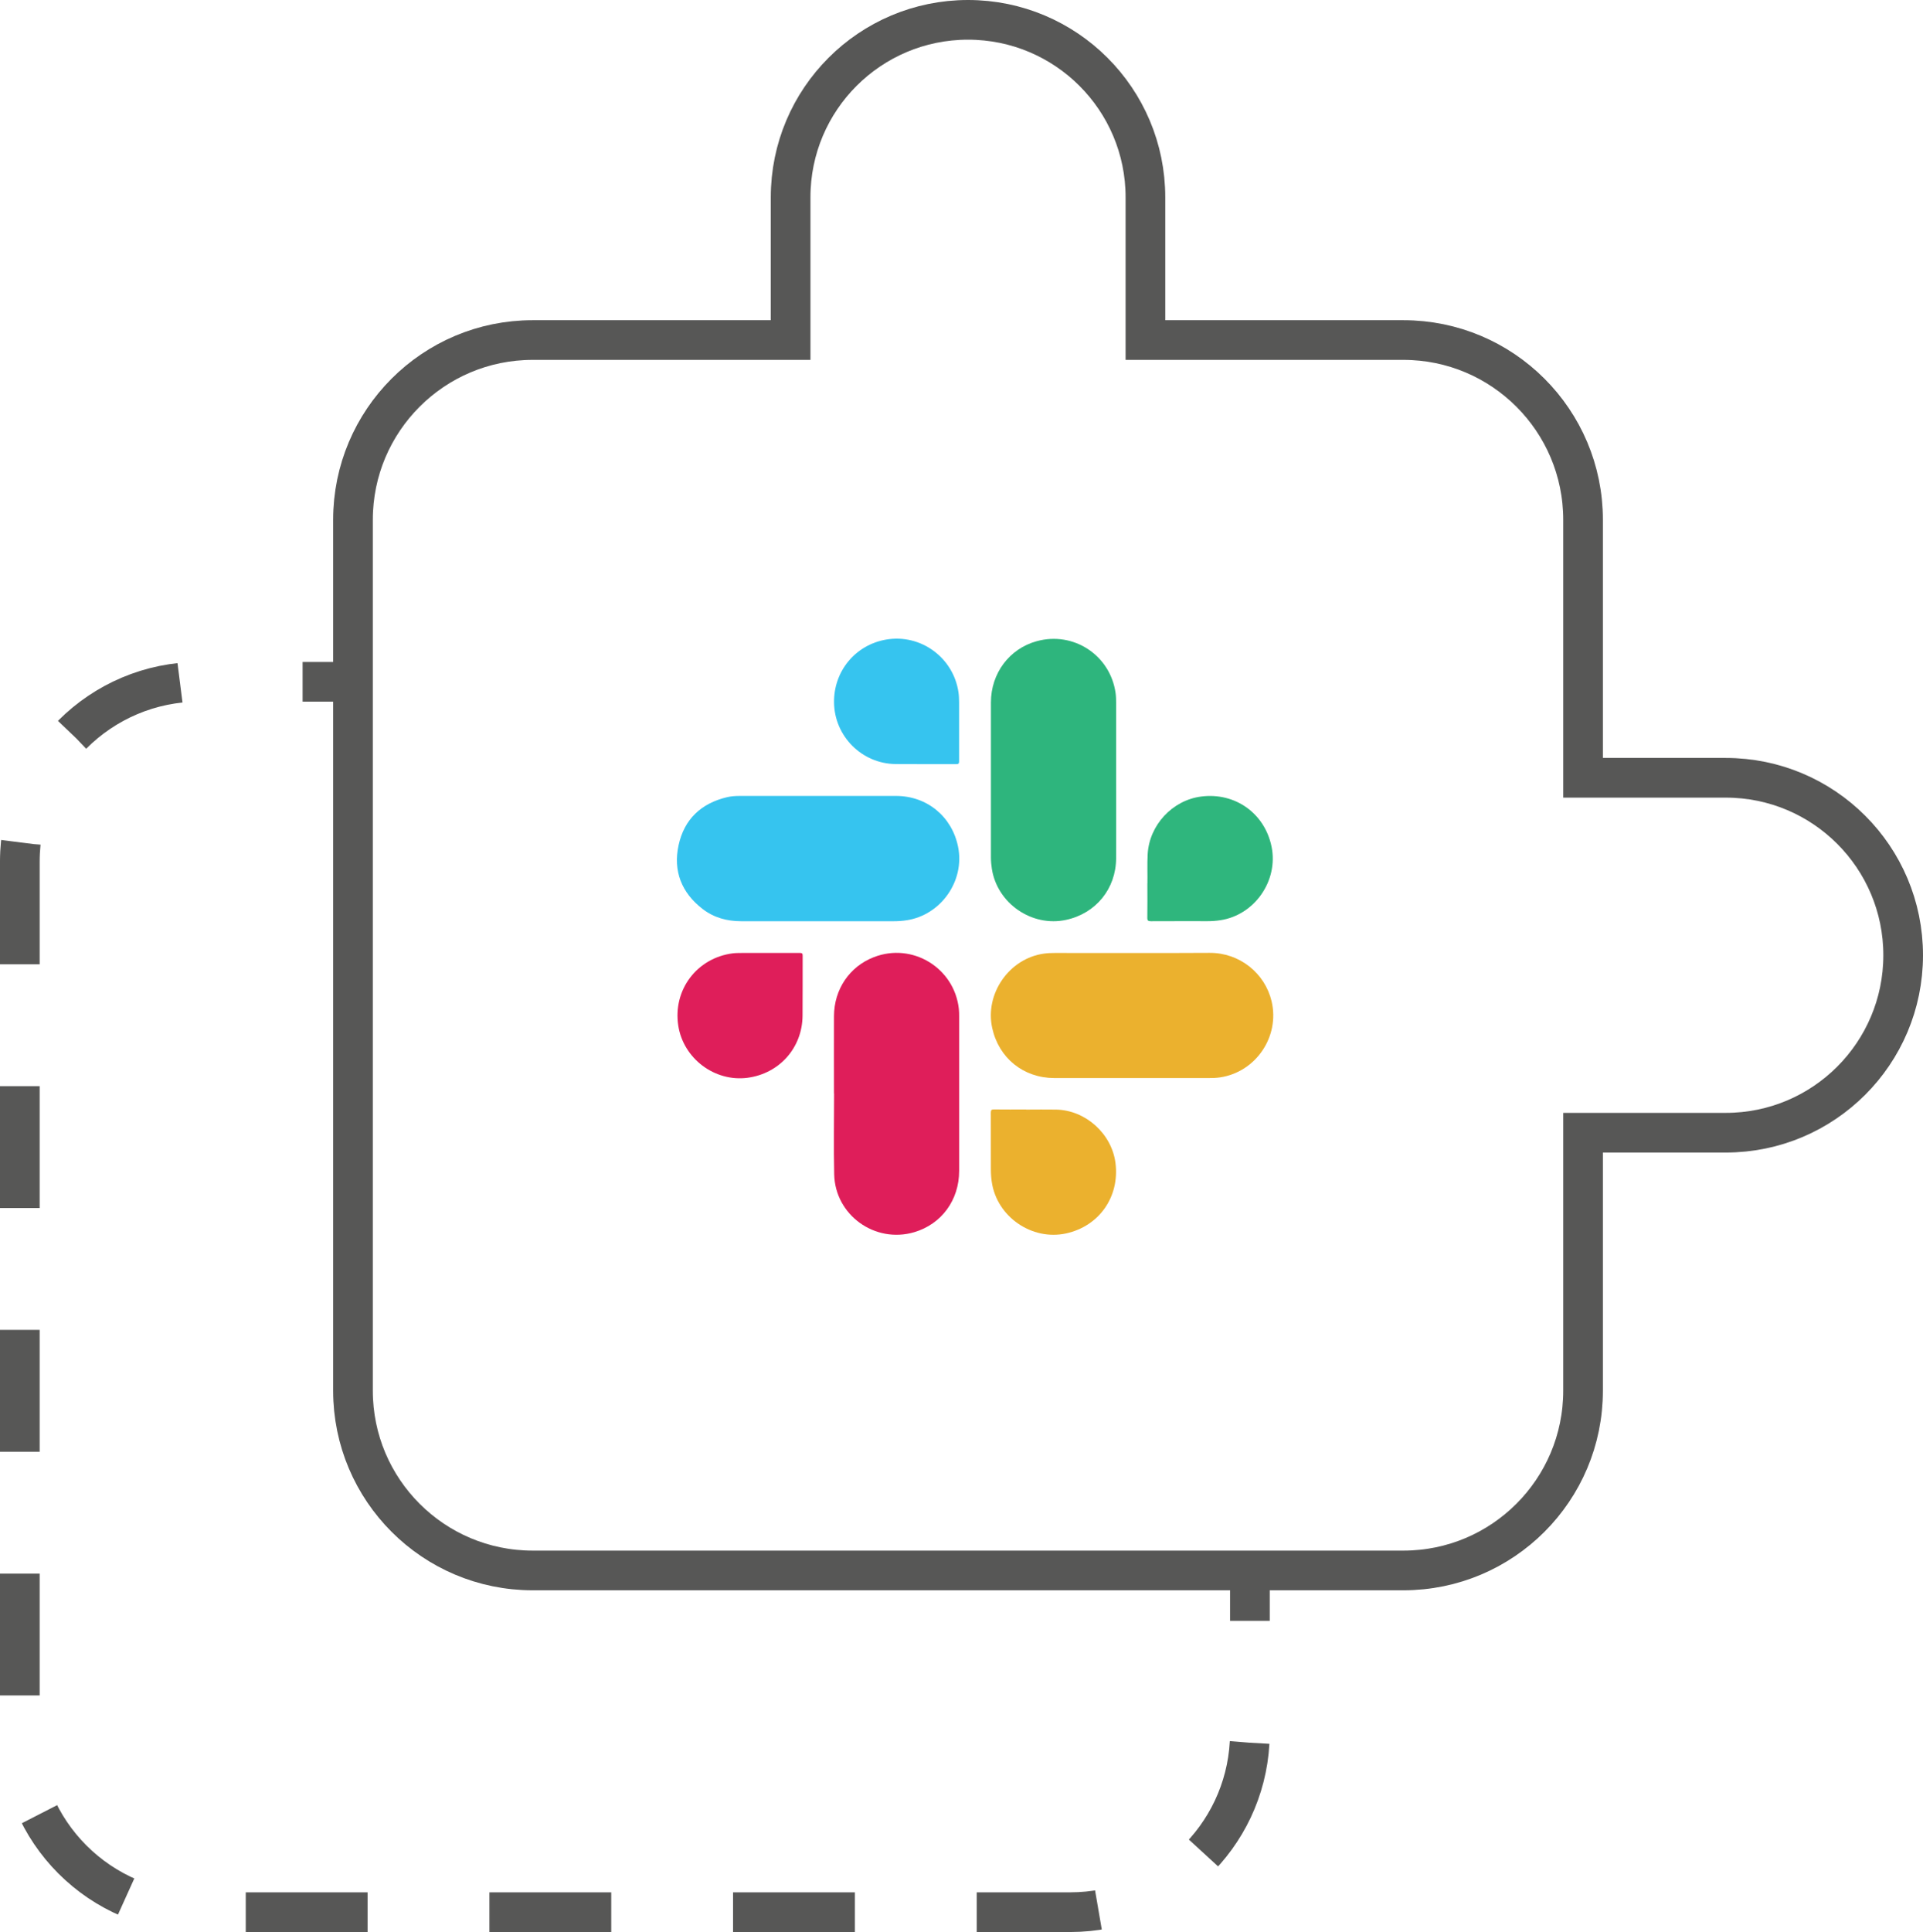
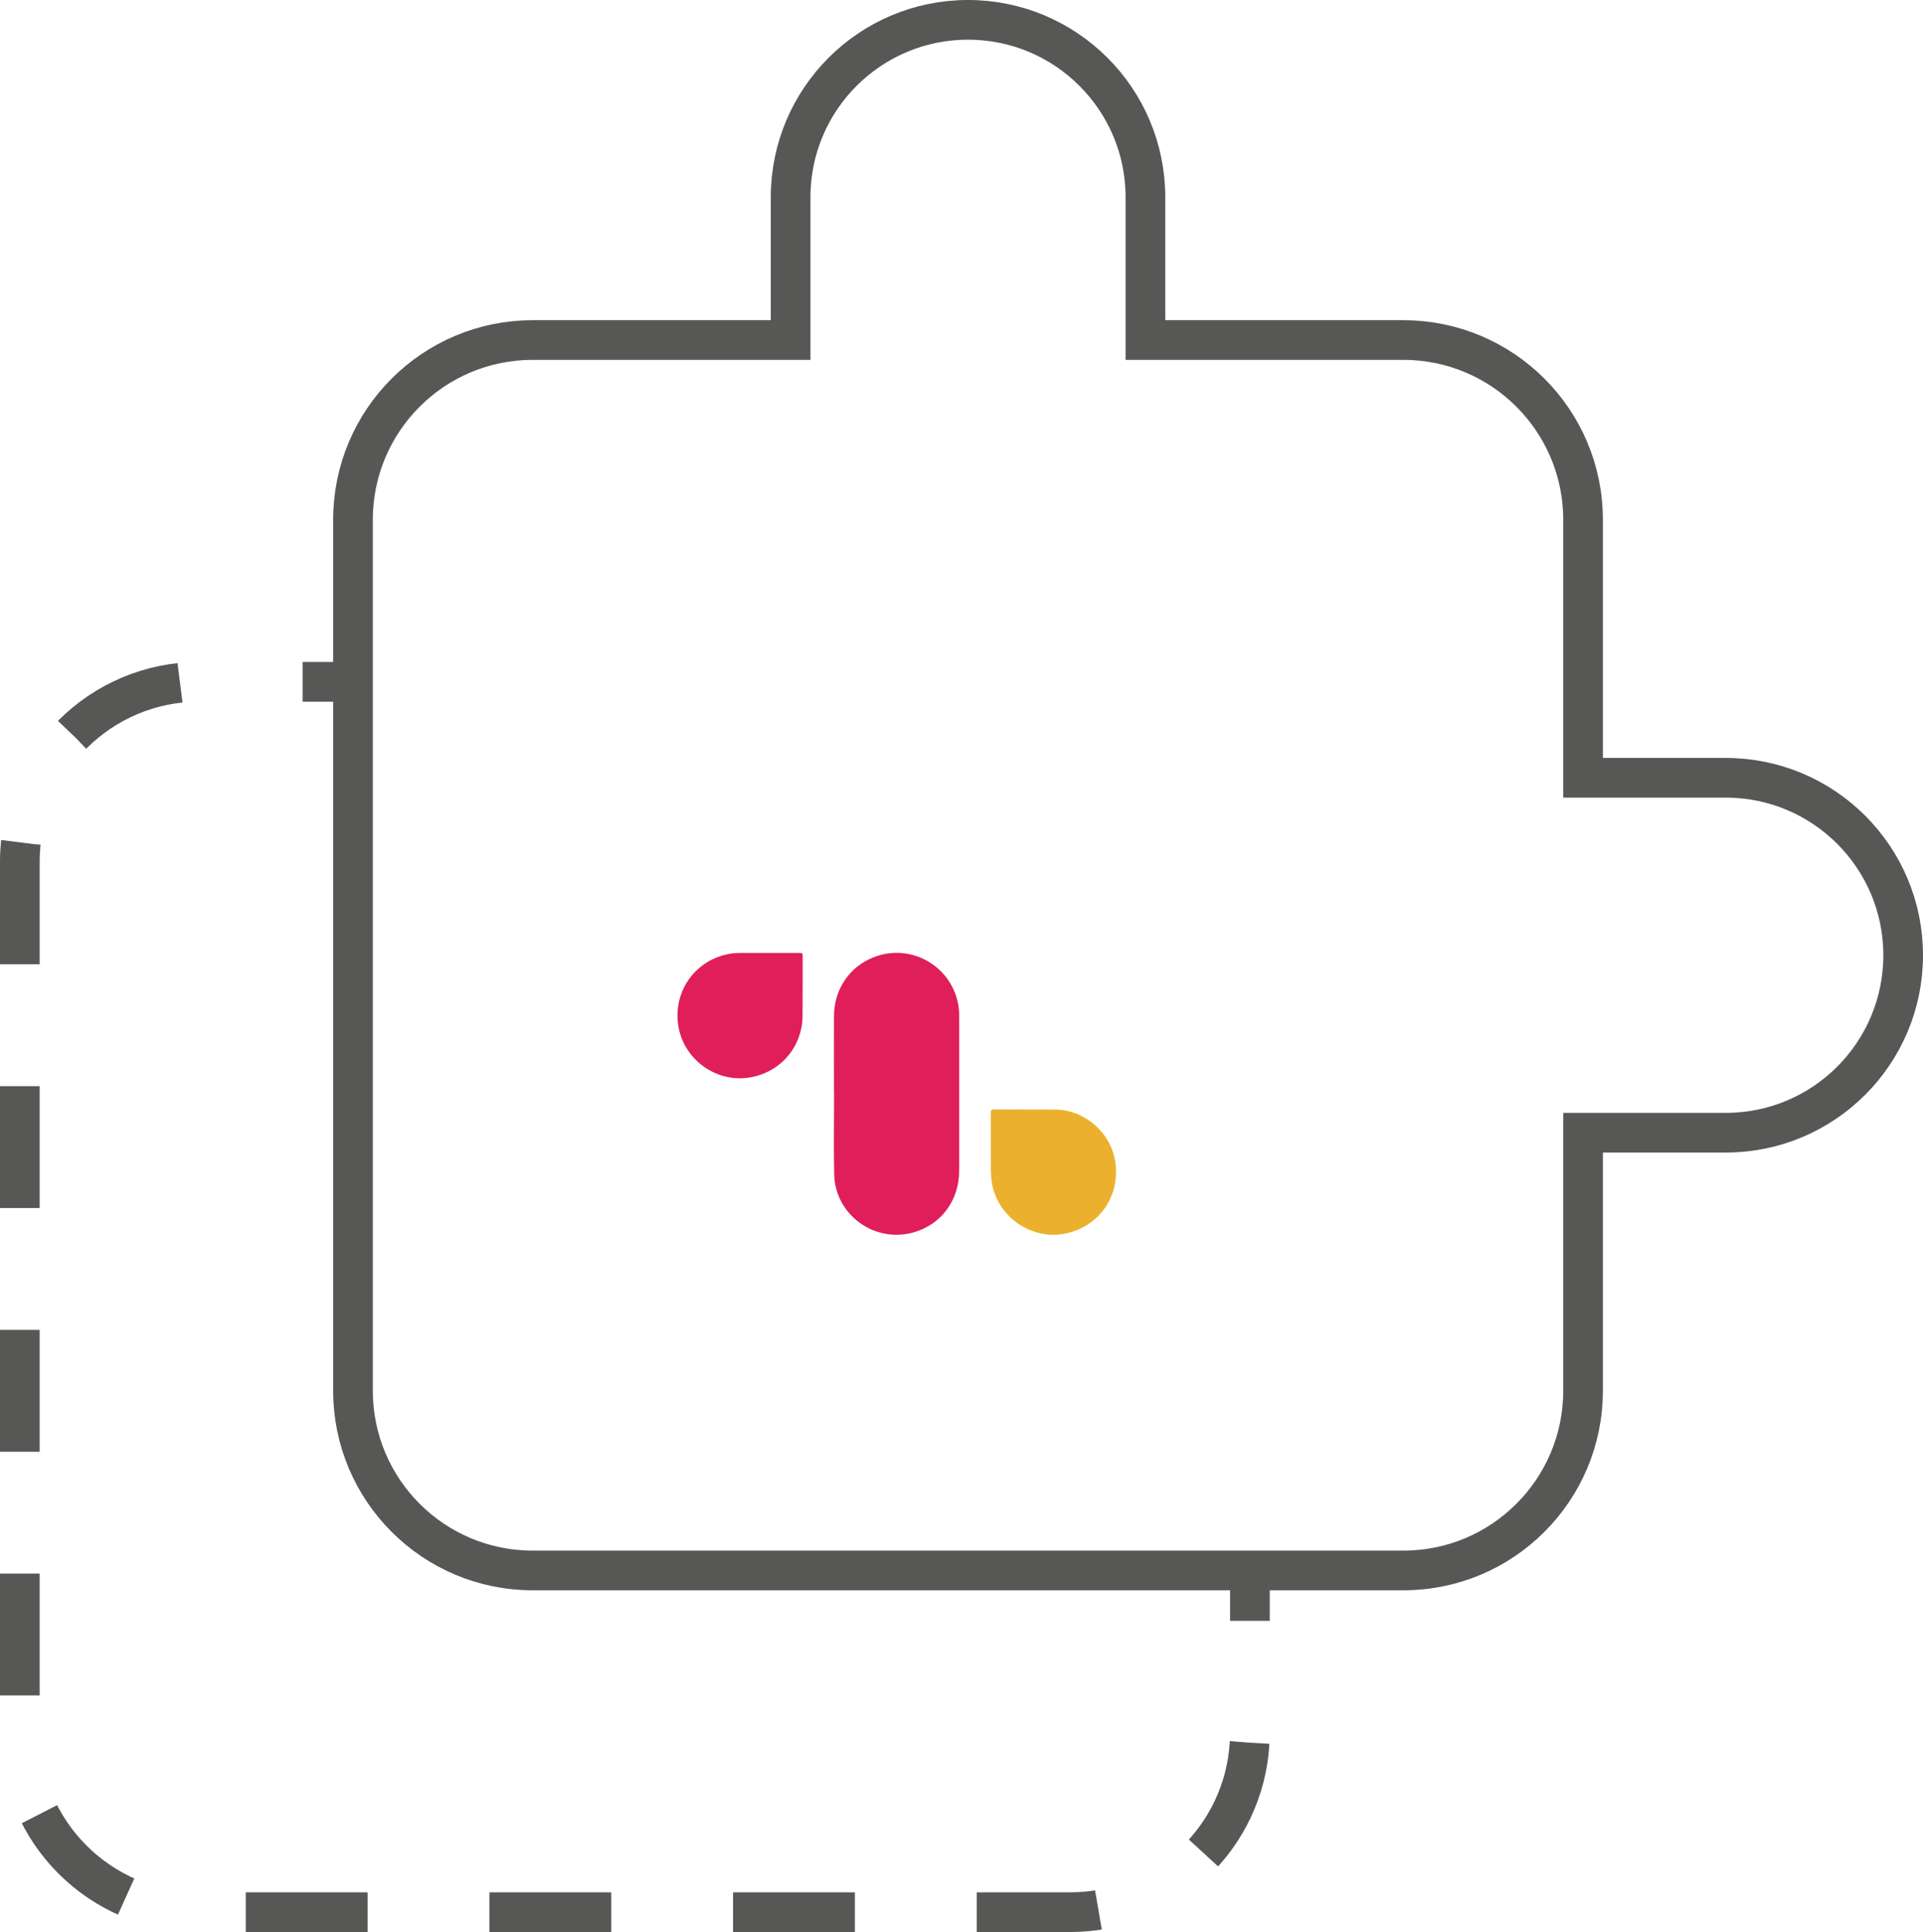
<svg xmlns="http://www.w3.org/2000/svg" id="Capa_2" data-name="Capa 2" viewBox="0 0 387.83 389.55">
  <defs>
    <style> .cls-1 { fill: #36c4ef; } .cls-2 { fill: #2fb67d; } .cls-3, .cls-4 { fill: none; stroke: #575756; stroke-miterlimit: 10; stroke-width: 8px; } .cls-5 { fill: #2eb57d; } .cls-4 { stroke-dasharray: 24.57 24.57; } .cls-6 { fill: #ebb12e; } .cls-7 { fill: #df1e5a; } </style>
  </defs>
  <g id="Capa_1-2" data-name="Capa 1">
    <g>
      <g>
        <line class="cls-3" x1="252.08" y1="314.8" x2="252.08" y2="326.8" />
        <path class="cls-4" d="M252.02,351.37c-1.07,19.05-16.86,34.17-36.18,34.17H40.24c-20.02,0-36.24-16.23-36.24-36.24v-175.6c0-20.02,16.23-36.24,36.24-36.24h8.49" />
        <line class="cls-3" x1="61.03" y1="137.47" x2="73.03" y2="137.47" />
      </g>
      <path class="cls-3" d="M348.05,156.82h-28.78v-52.02c0-20.02-16.23-36.24-36.24-36.24h-52.02v-28.78c0-19.76-16.02-35.78-35.78-35.78h0c-19.76,0-35.78,16.02-35.78,35.78v28.78h-52.02c-20.02,0-36.24,16.23-36.24,36.24v175.6c0,20.02,16.23,36.24,36.24,36.24h175.6c20.02,0,36.24-16.23,36.24-36.24v-52.02h28.78c19.76,0,35.78-16.02,35.78-35.78h0c0-19.76-16.02-35.78-35.78-35.78Z" />
      <g>
-         <path class="cls-5" d="M225.1,157.26c0,5.26.02,10.52,0,15.78-.03,6.16-4.08,11.13-10.1,12.43-6.88,1.49-13.87-3.31-14.96-10.28-.12-.76-.19-1.53-.19-2.3,0-10.42-.01-20.84,0-31.26,0-5.88,3.72-10.84,9.23-12.35,7.42-2.05,14.83,2.81,15.91,10.44.1.71.11,1.42.11,2.13,0,5.14,0,10.28,0,15.42Z" />
-         <path class="cls-1" d="M165,185.74c-5.18,0-10.36,0-15.54,0-2.85,0-5.49-.72-7.76-2.47-4.25-3.28-5.97-7.65-4.84-12.87,1.14-5.23,4.55-8.43,9.77-9.67.85-.2,1.72-.25,2.59-.25,10.5,0,21,0,31.5,0,6.24,0,11.29,4.17,12.51,10.28,1.38,6.86-3.46,13.74-10.39,14.79-.84.13-1.69.19-2.54.19-5.1,0-10.2,0-15.3,0Z" />
-         <path class="cls-6" d="M228.33,217.36c-5.24,0-10.48.01-15.72,0-6.21-.02-11.17-4.03-12.5-10.08-1.53-6.93,3.44-14.05,10.44-15.01.73-.1,1.46-.13,2.19-.13,10.4,0,20.8.04,31.2-.02,6.08-.04,11.19,4.12,12.52,9.78,1.67,7.1-3.17,14.25-10.4,15.33-.75.11-1.5.13-2.25.13-5.16,0-10.32,0-15.48,0Z" />
        <path class="cls-7" d="M168.2,220.47c0-5.2-.02-10.4,0-15.6.02-5.39,3.12-9.97,8-11.87,7.77-3.04,16.26,2.11,17.18,10.41.06.53.06,1.07.06,1.6,0,10.36.01,20.72,0,31.08,0,5.89-3.57,10.73-9.06,12.35-7.9,2.33-15.95-3.43-16.14-11.66-.12-5.43-.02-10.87-.02-16.31h-.01Z" />
-         <path class="cls-2" d="M231.41,178.13c.04-1.71-.06-3.81.05-5.9.32-5.86,4.98-10.89,10.8-11.63,6.84-.88,12.82,3.39,14.19,10.12,1.4,6.86-3.43,13.79-10.34,14.82-.84.13-1.69.19-2.54.19-3.82,0-7.63-.01-11.45.01-.56,0-.74-.12-.73-.71.04-2.17.01-4.35.01-6.91Z" />
        <path class="cls-6" d="M206.97,223.72c2.02,0,4.03-.04,6.05,0,5.94.12,11.2,4.88,11.95,10.77.86,6.82-3.29,12.74-9.97,14.2-6.89,1.5-13.93-3.36-14.97-10.33-.13-.84-.19-1.69-.19-2.54,0-3.83,0-7.67-.01-11.5,0-.49.13-.64.62-.63,2.17.03,4.35.01,6.52.01,0,0,0,0,0,.01Z" />
-         <path class="cls-1" d="M193.43,146.97c0,2.17-.01,4.35,0,6.52,0,.43-.1.58-.56.58-4.09-.02-8.18.02-12.27-.02-6.77-.07-12.29-5.6-12.39-12.37-.1-6.34,4.31-11.67,10.52-12.73,6.97-1.19,13.58,3.65,14.58,10.67.1.67.11,1.34.12,2.01,0,1.78,0,3.56,0,5.34Z" />
        <path class="cls-7" d="M154.76,192.14c2.19,0,4.39,0,6.58,0,.41,0,.54.1.54.52-.02,4.05.02,8.1-.02,12.15-.06,6.48-4.7,11.66-11.12,12.5-6.62.86-12.94-3.91-13.95-10.54-1.1-7.21,3.79-13.66,11.03-14.56.59-.07,1.18-.06,1.78-.07,1.72,0,3.44,0,5.16,0Z" />
      </g>
    </g>
  </g>
</svg>